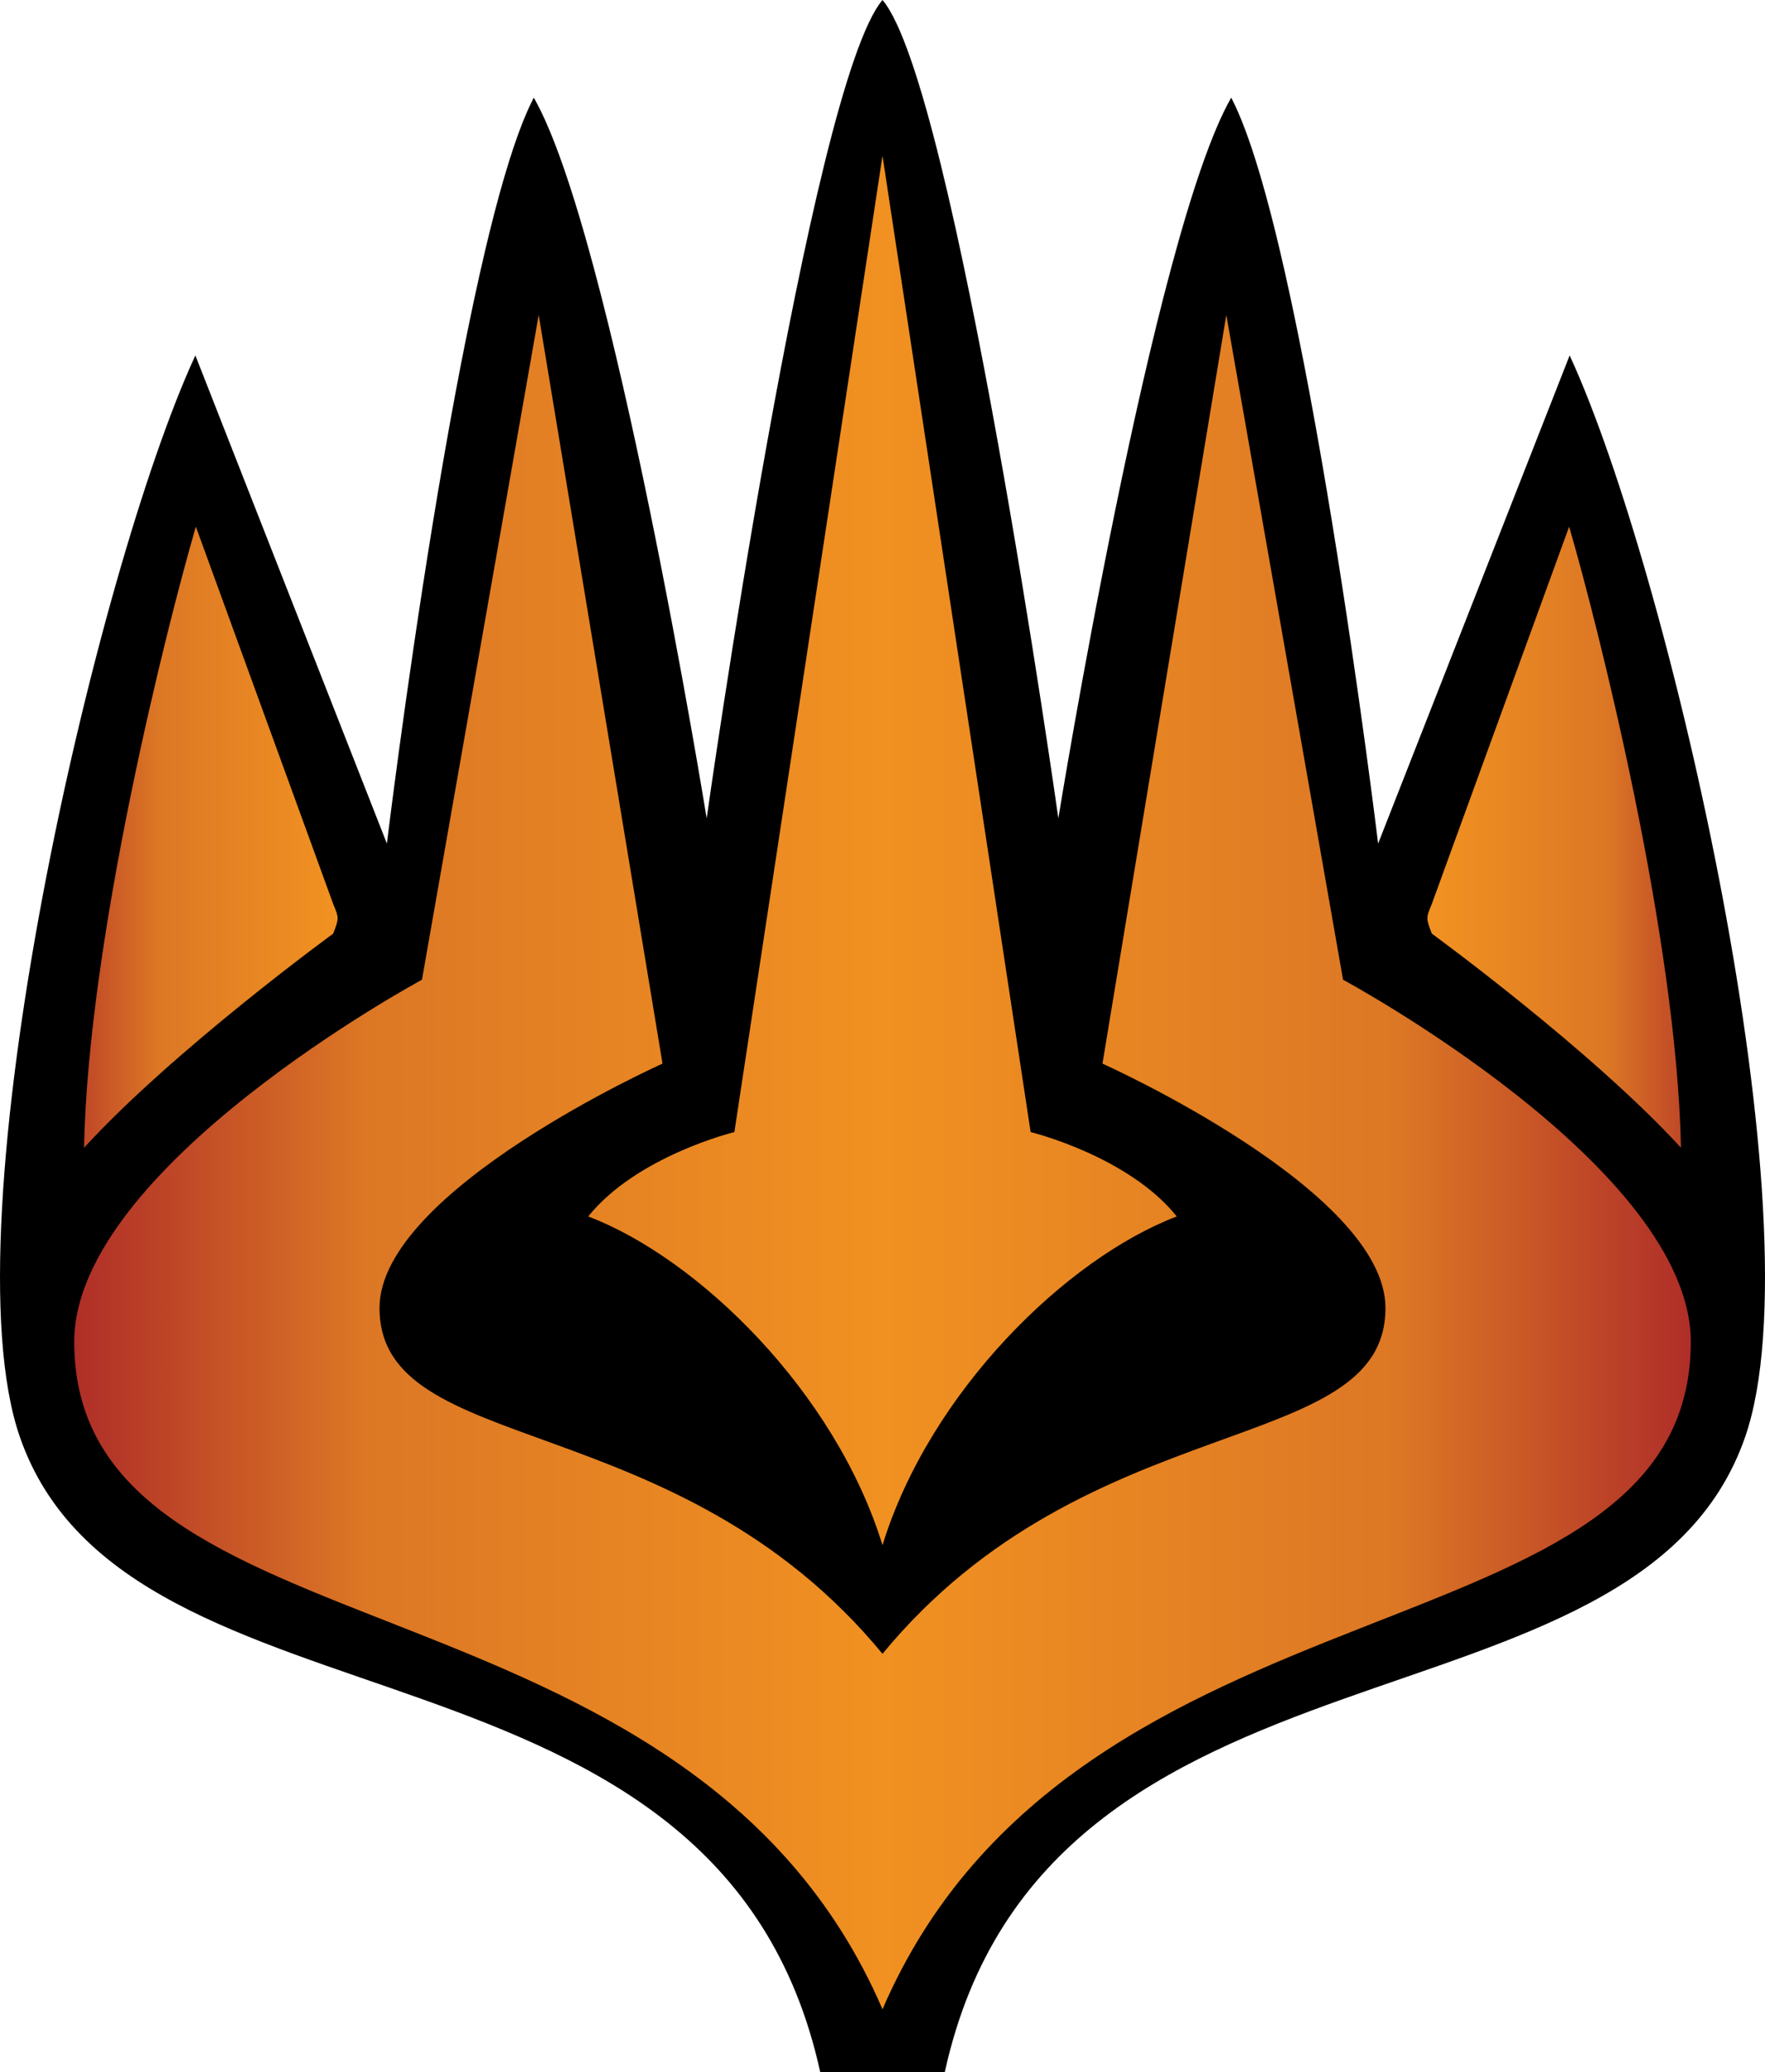
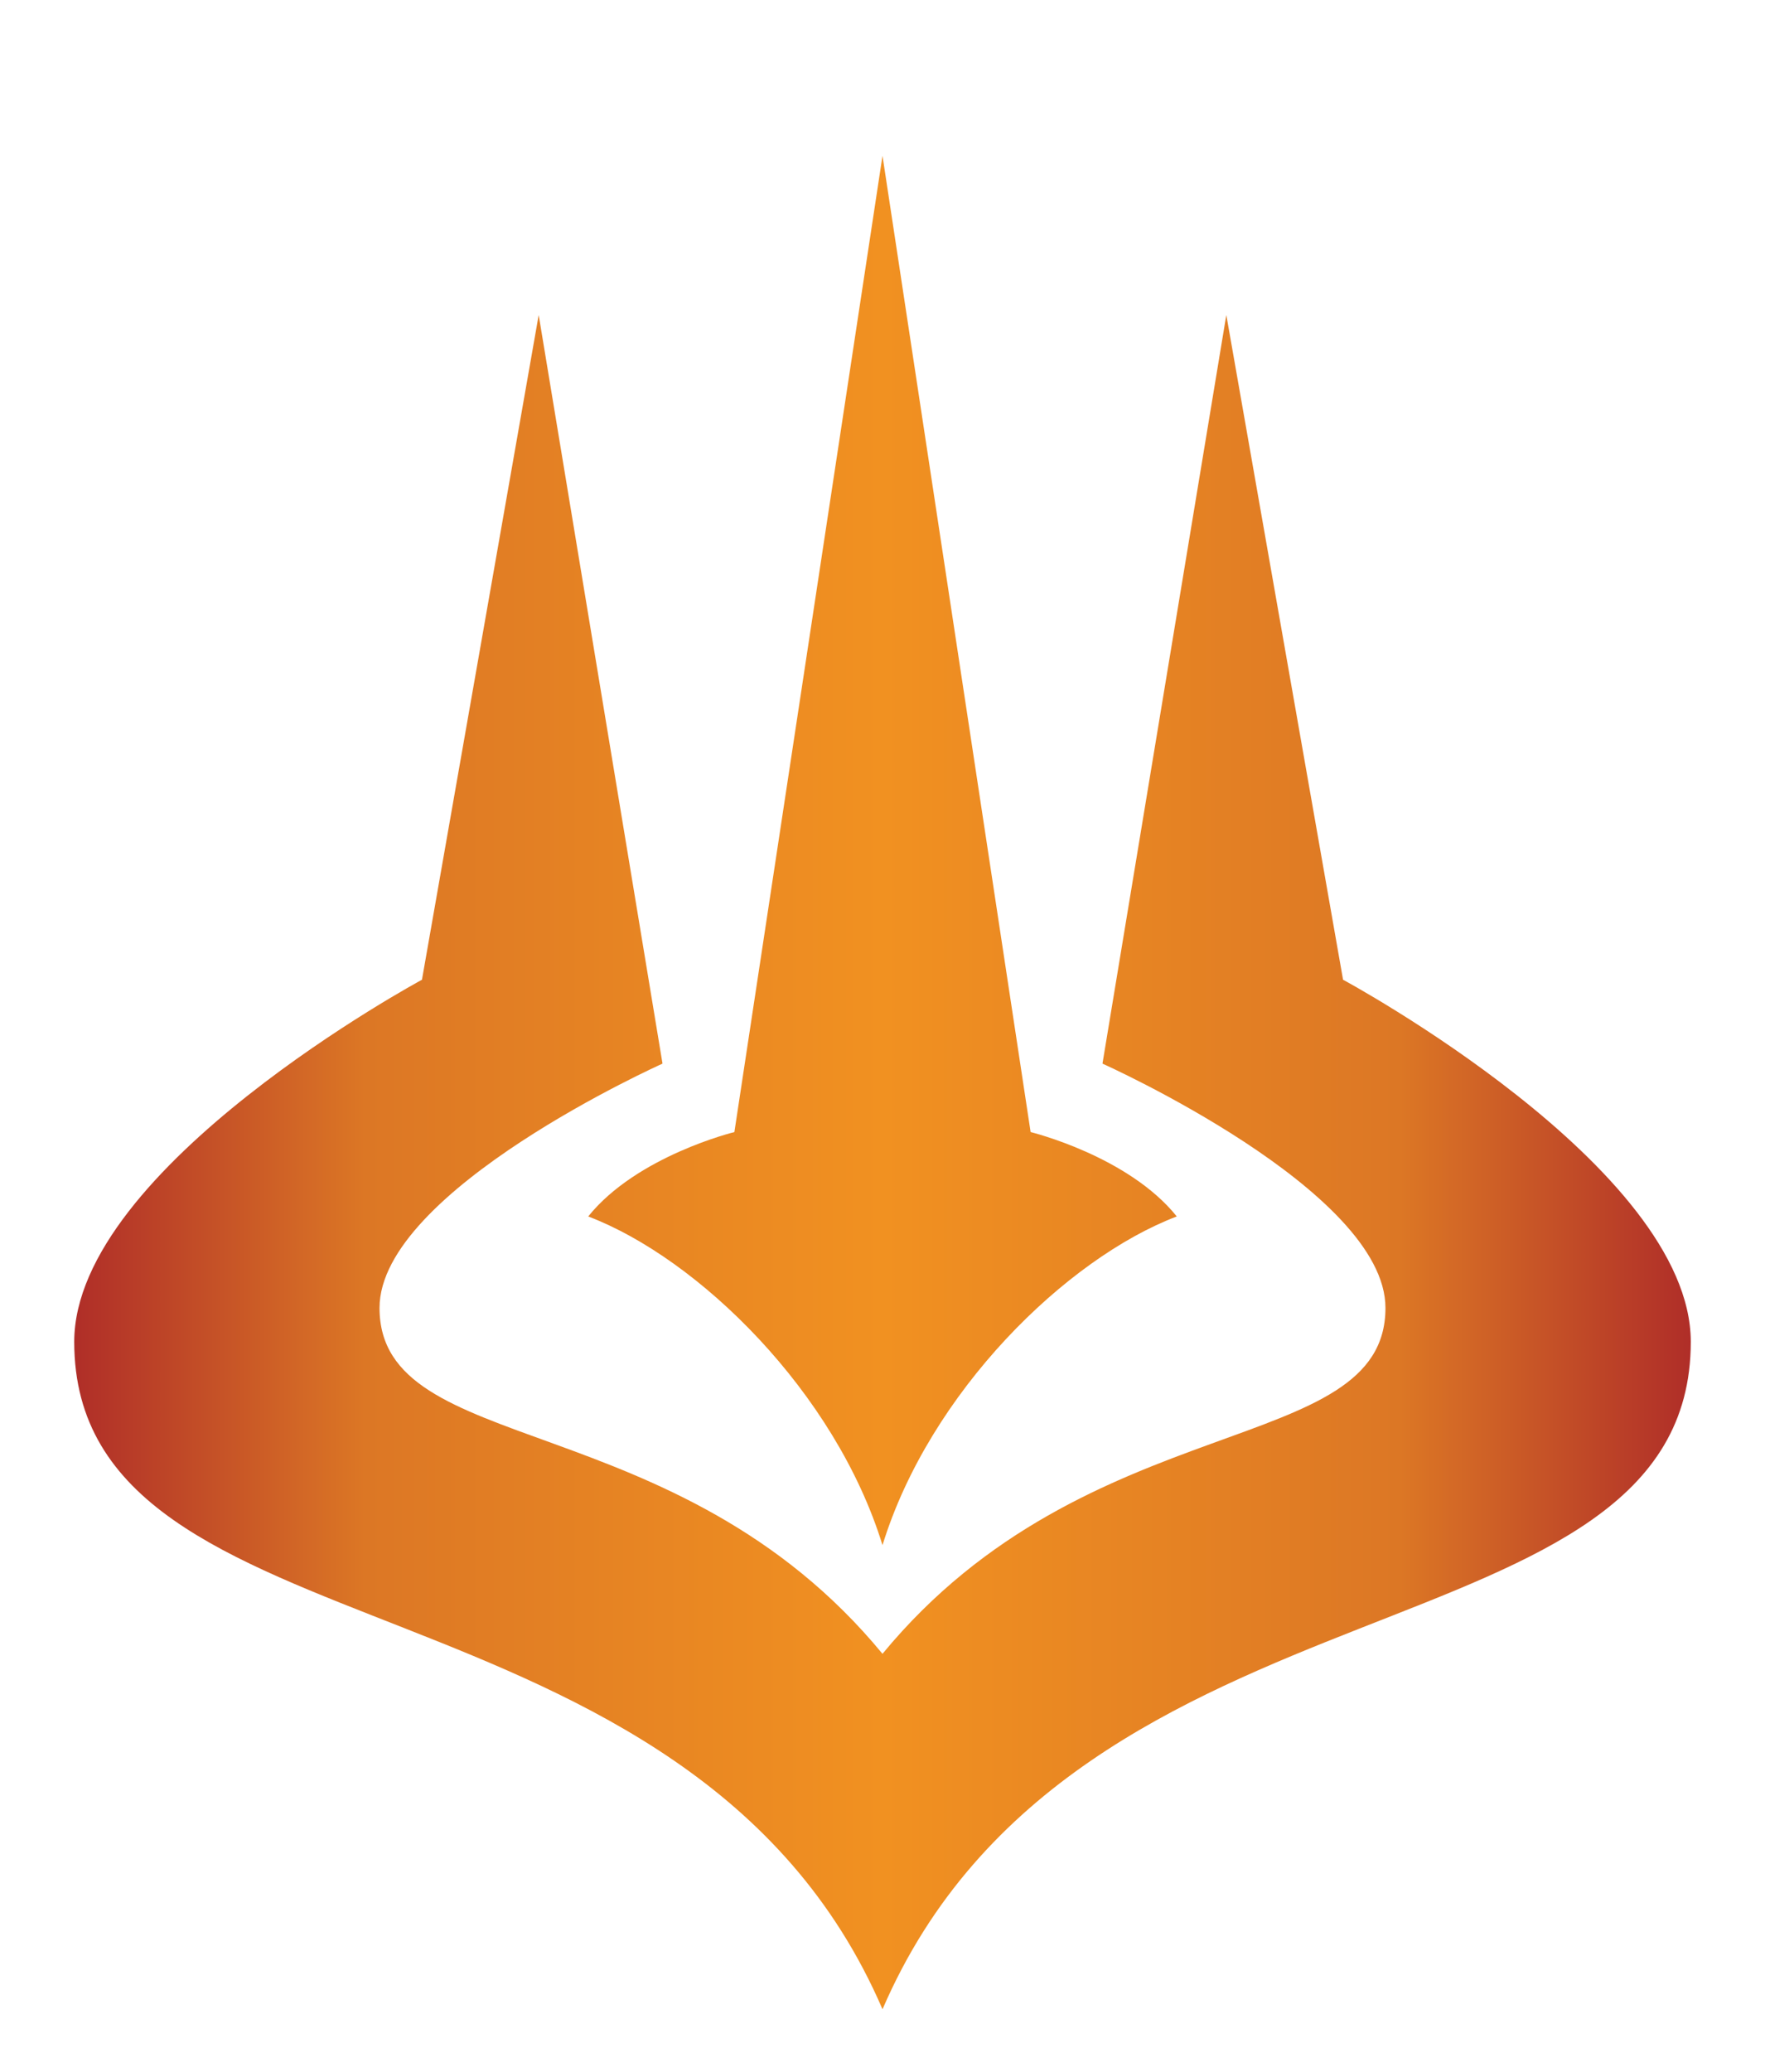
<svg xmlns="http://www.w3.org/2000/svg" xmlns:xlink="http://www.w3.org/1999/xlink" version="1.1" width="224.916" height="263.969" id="svg2">
  <defs id="d1">
    <linearGradient id="g1">
      <stop id="s1" style="stop-color:#a72029;stop-opacity:1" offset="0" />
      <stop id="s2" style="stop-color:#dc7725;stop-opacity:1" offset="0.2" />
      <stop id="s3" style="stop-color:#f19121;stop-opacity:1" offset="0.5" />
      <stop id="s4" style="stop-color:#dc7725;stop-opacity:1" offset="0.8" />
      <stop id="s5" style="stop-color:#a72029;stop-opacity:1" offset="1" />
    </linearGradient>
    <linearGradient id="g2">
      <stop id="s6" style="stop-color:#a72029;stop-opacity:1" offset="0" />
      <stop id="s7" style="stop-color:#dc7725;stop-opacity:1" offset="0.08" />
      <stop id="s8" style="stop-color:#f19121;stop-opacity:1" offset="0.18" />
      <stop id="s9" style="stop-color:#f19121;stop-opacity:1" offset="0.82" />
      <stop id="s10" style="stop-color:#dc7725;stop-opacity:1" offset="0.92" />
      <stop id="s11" style="stop-color:#a72029;stop-opacity:1" offset="1" />
    </linearGradient>
    <linearGradient x1="376.062" y1="227.969" x2="595.938" y2="227.969" id="g3" xlink:href="#g1" gradientUnits="userSpaceOnUse" gradientTransform="translate(-373.542,-57.031)" />
    <linearGradient x1="376.062" y1="154.262" x2="595.938" y2="154.262" id="g4" xlink:href="#g2" gradientUnits="userSpaceOnUse" gradientTransform="translate(-373.542,-57.031)" />
  </defs>
-   <path d="m 112.458,0 c -9.249,10.887 -22.406,104.25 -22.406,104.25 0,0 -12.058,-74.427 -22.031,-91.812 -9.377,17.974 -18.719,95.031 -18.719,95.031 l -24.406,-62.188 c -12.658,27.359 -31.802,110.496 -22.375,137.75 13.818,39.95 89.116,22.288 102,80.938 l 15.875,0 c 12.884,-58.65 88.182,-40.988 102,-80.938 9.427,-27.254 -9.717,-110.391 -22.375,-137.75 l -24.406,62.188 c 0,0 -9.342,-77.057 -18.719,-95.031 -9.973,17.386 -22.031,91.812 -22.031,91.812 0,0 -13.157,-93.363 -22.406,-104.25 z" id="p1" style="fill:#000000;fill-opacity:1;stroke:none" />
-   <path d="m 24.958,67.094 c -3.731,12.81 -13.726,52.432 -14.25,79.125 11.385,-12.435 31.75,-27.281 31.75,-27.281 0.75,-1.969 0.75,-1.969 0,-3.781 z m 175,0 -17.5,48.062 c -0.75,1.812 -0.75,1.812 0,3.781 0,0 20.365,14.846 31.75,27.281 -0.524,-26.693 -10.519,-66.315 -14.25,-79.125 z" id="p2" style="fill:url(#g4);fill-opacity:1;stroke:none" />
  <path d="m 112.458,19.844 -18.875,124.375 c 0,0 -12.425,3.031 -18.625,10.75 14.086,5.365 31.488,22.377 37.5,41.875 6.012,-19.498 23.414,-36.51 37.5,-41.875 -6.2,-7.719 -18.625,-10.75 -18.625,-10.75 z M 68.646,40.125 l -14.875,84.688 c 0,0 -44.312,23.871 -44.312,46.125 0,41.379 78.265,27.71 103,85.031 24.735,-57.321 103,-43.652 103,-85.031 0,-22.254 -44.312,-46.125 -44.312,-46.125 L 156.271,40.125 140.489,135.5 c 0,0 36.062,16.143 36.062,31.125 0,19.232 -37.844,12.216 -64.094,44.062 -26.25,-31.847 -64.094,-24.83 -64.094,-44.062 0,-14.982 36.062,-31.125 36.062,-31.125 z" id="p3" style="fill:url(#g3);fill-opacity:1;stroke:none" />
</svg>